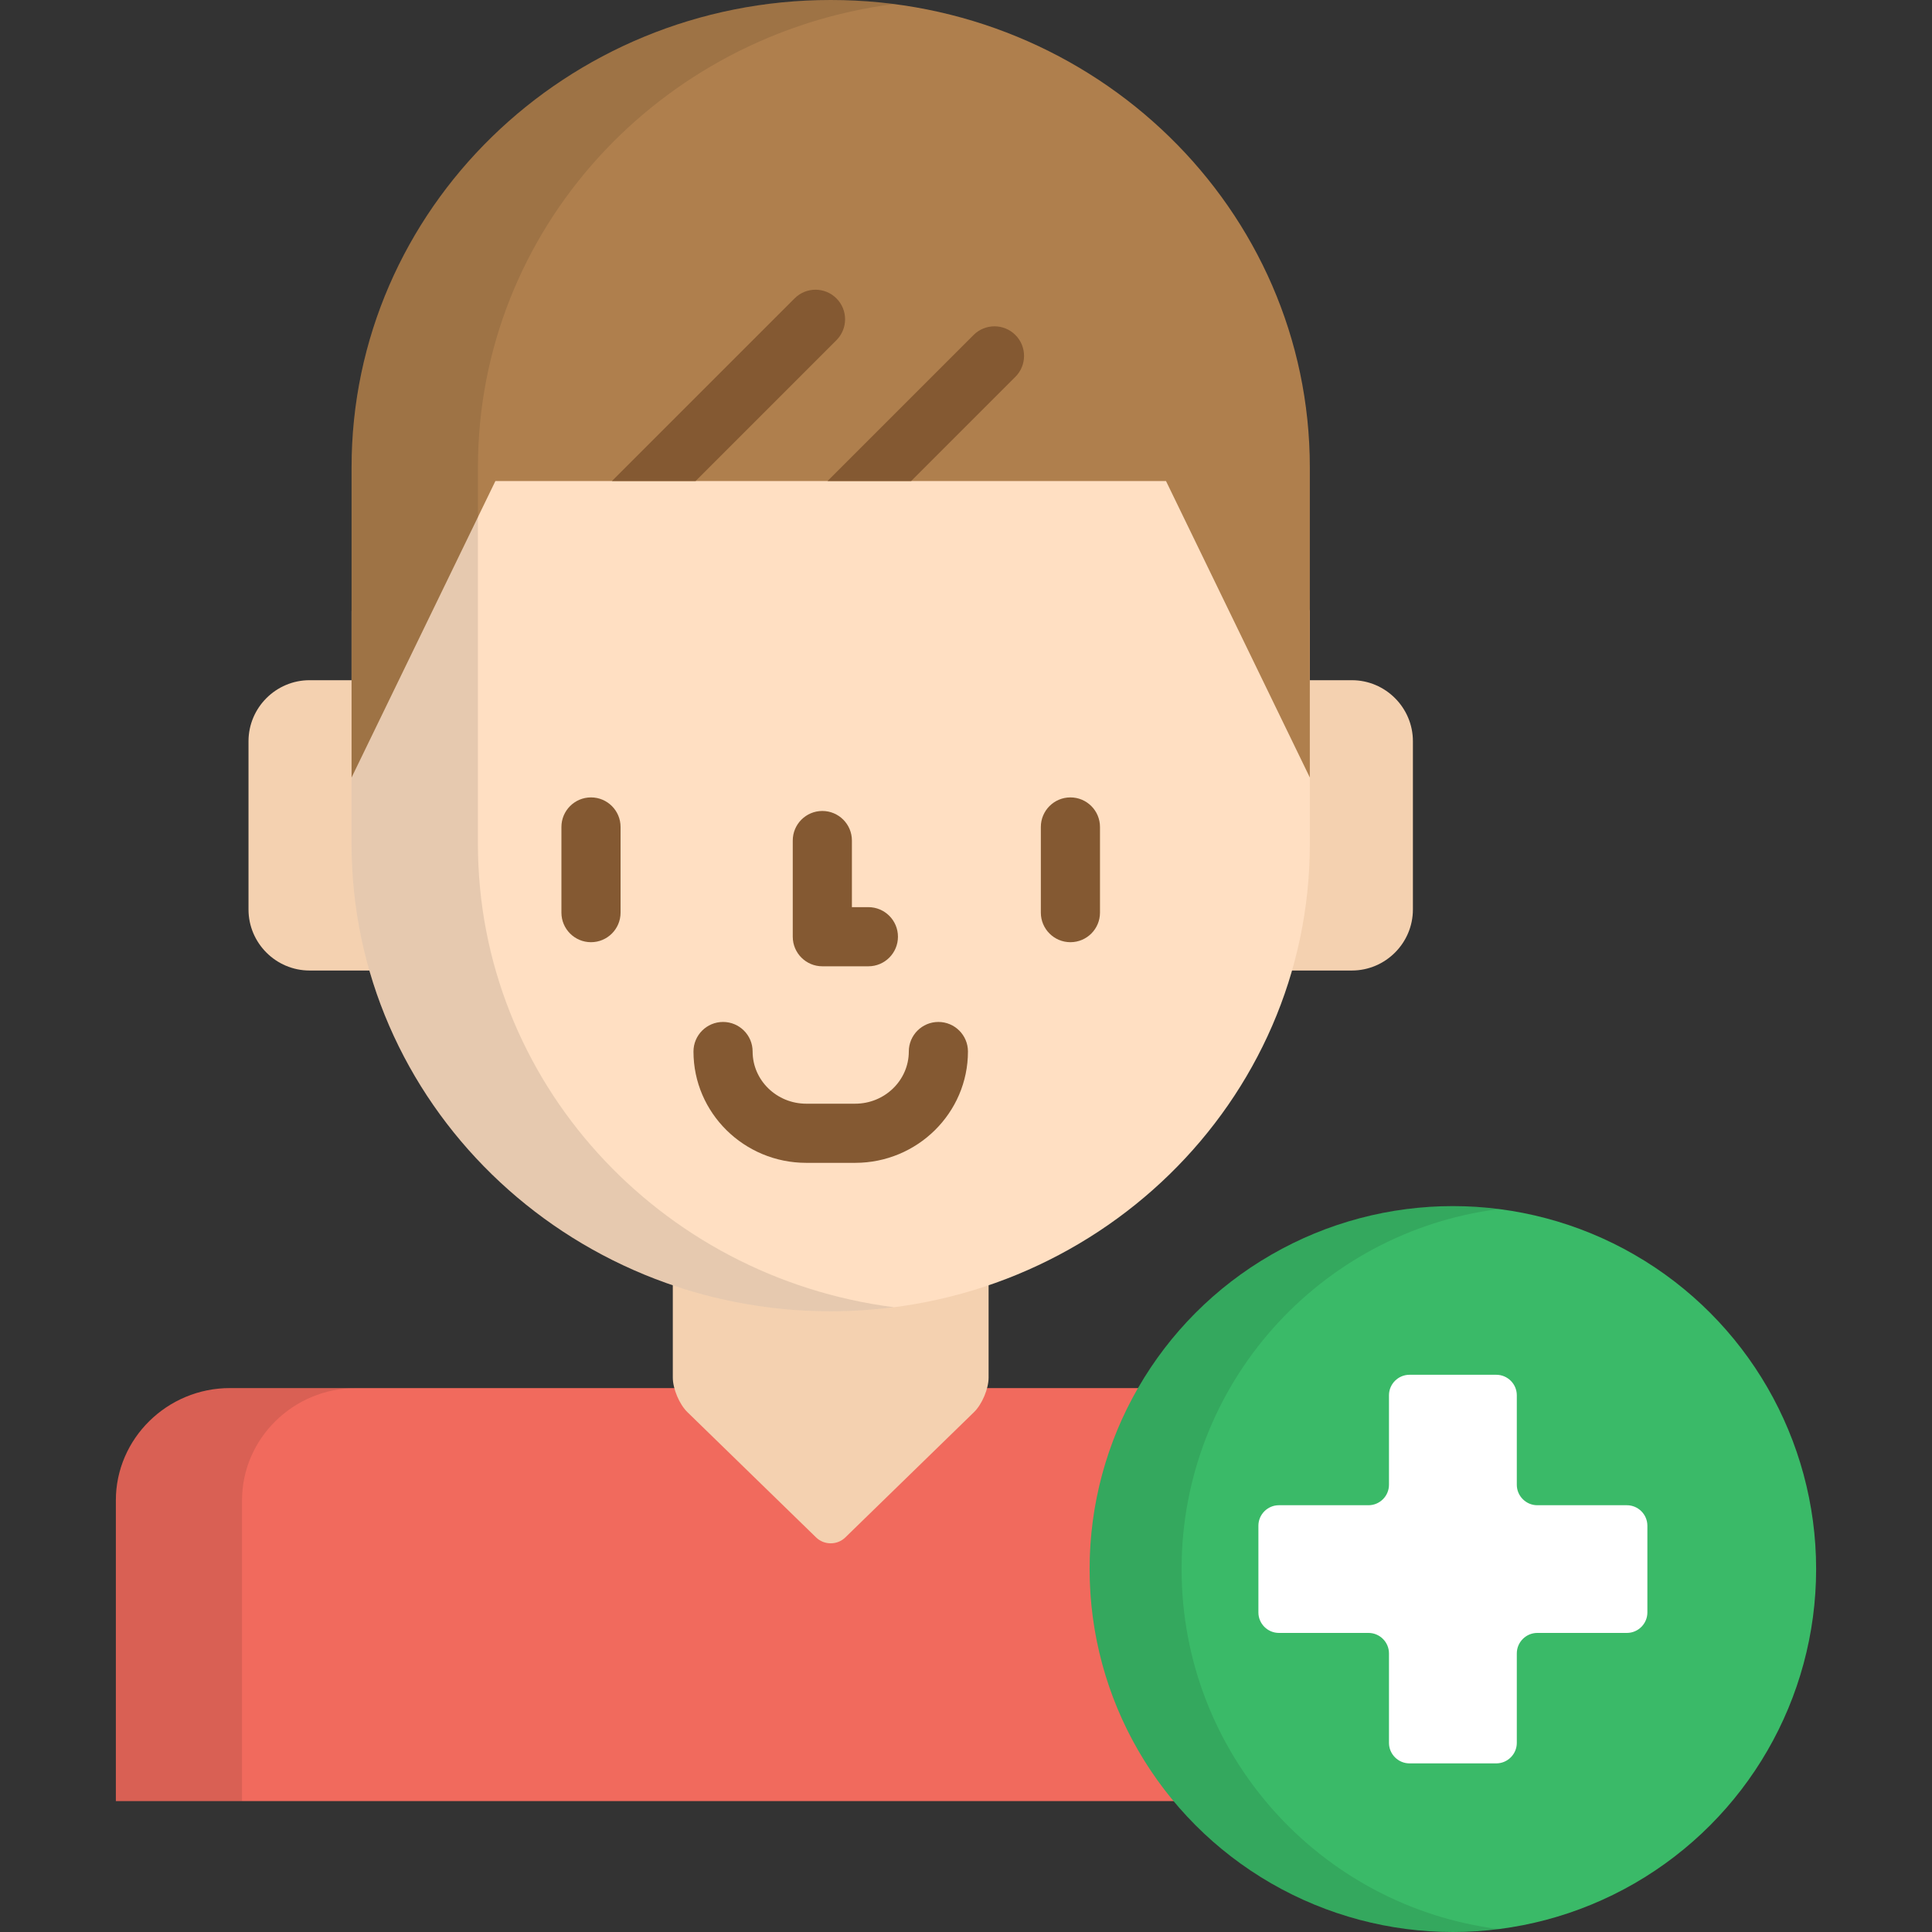
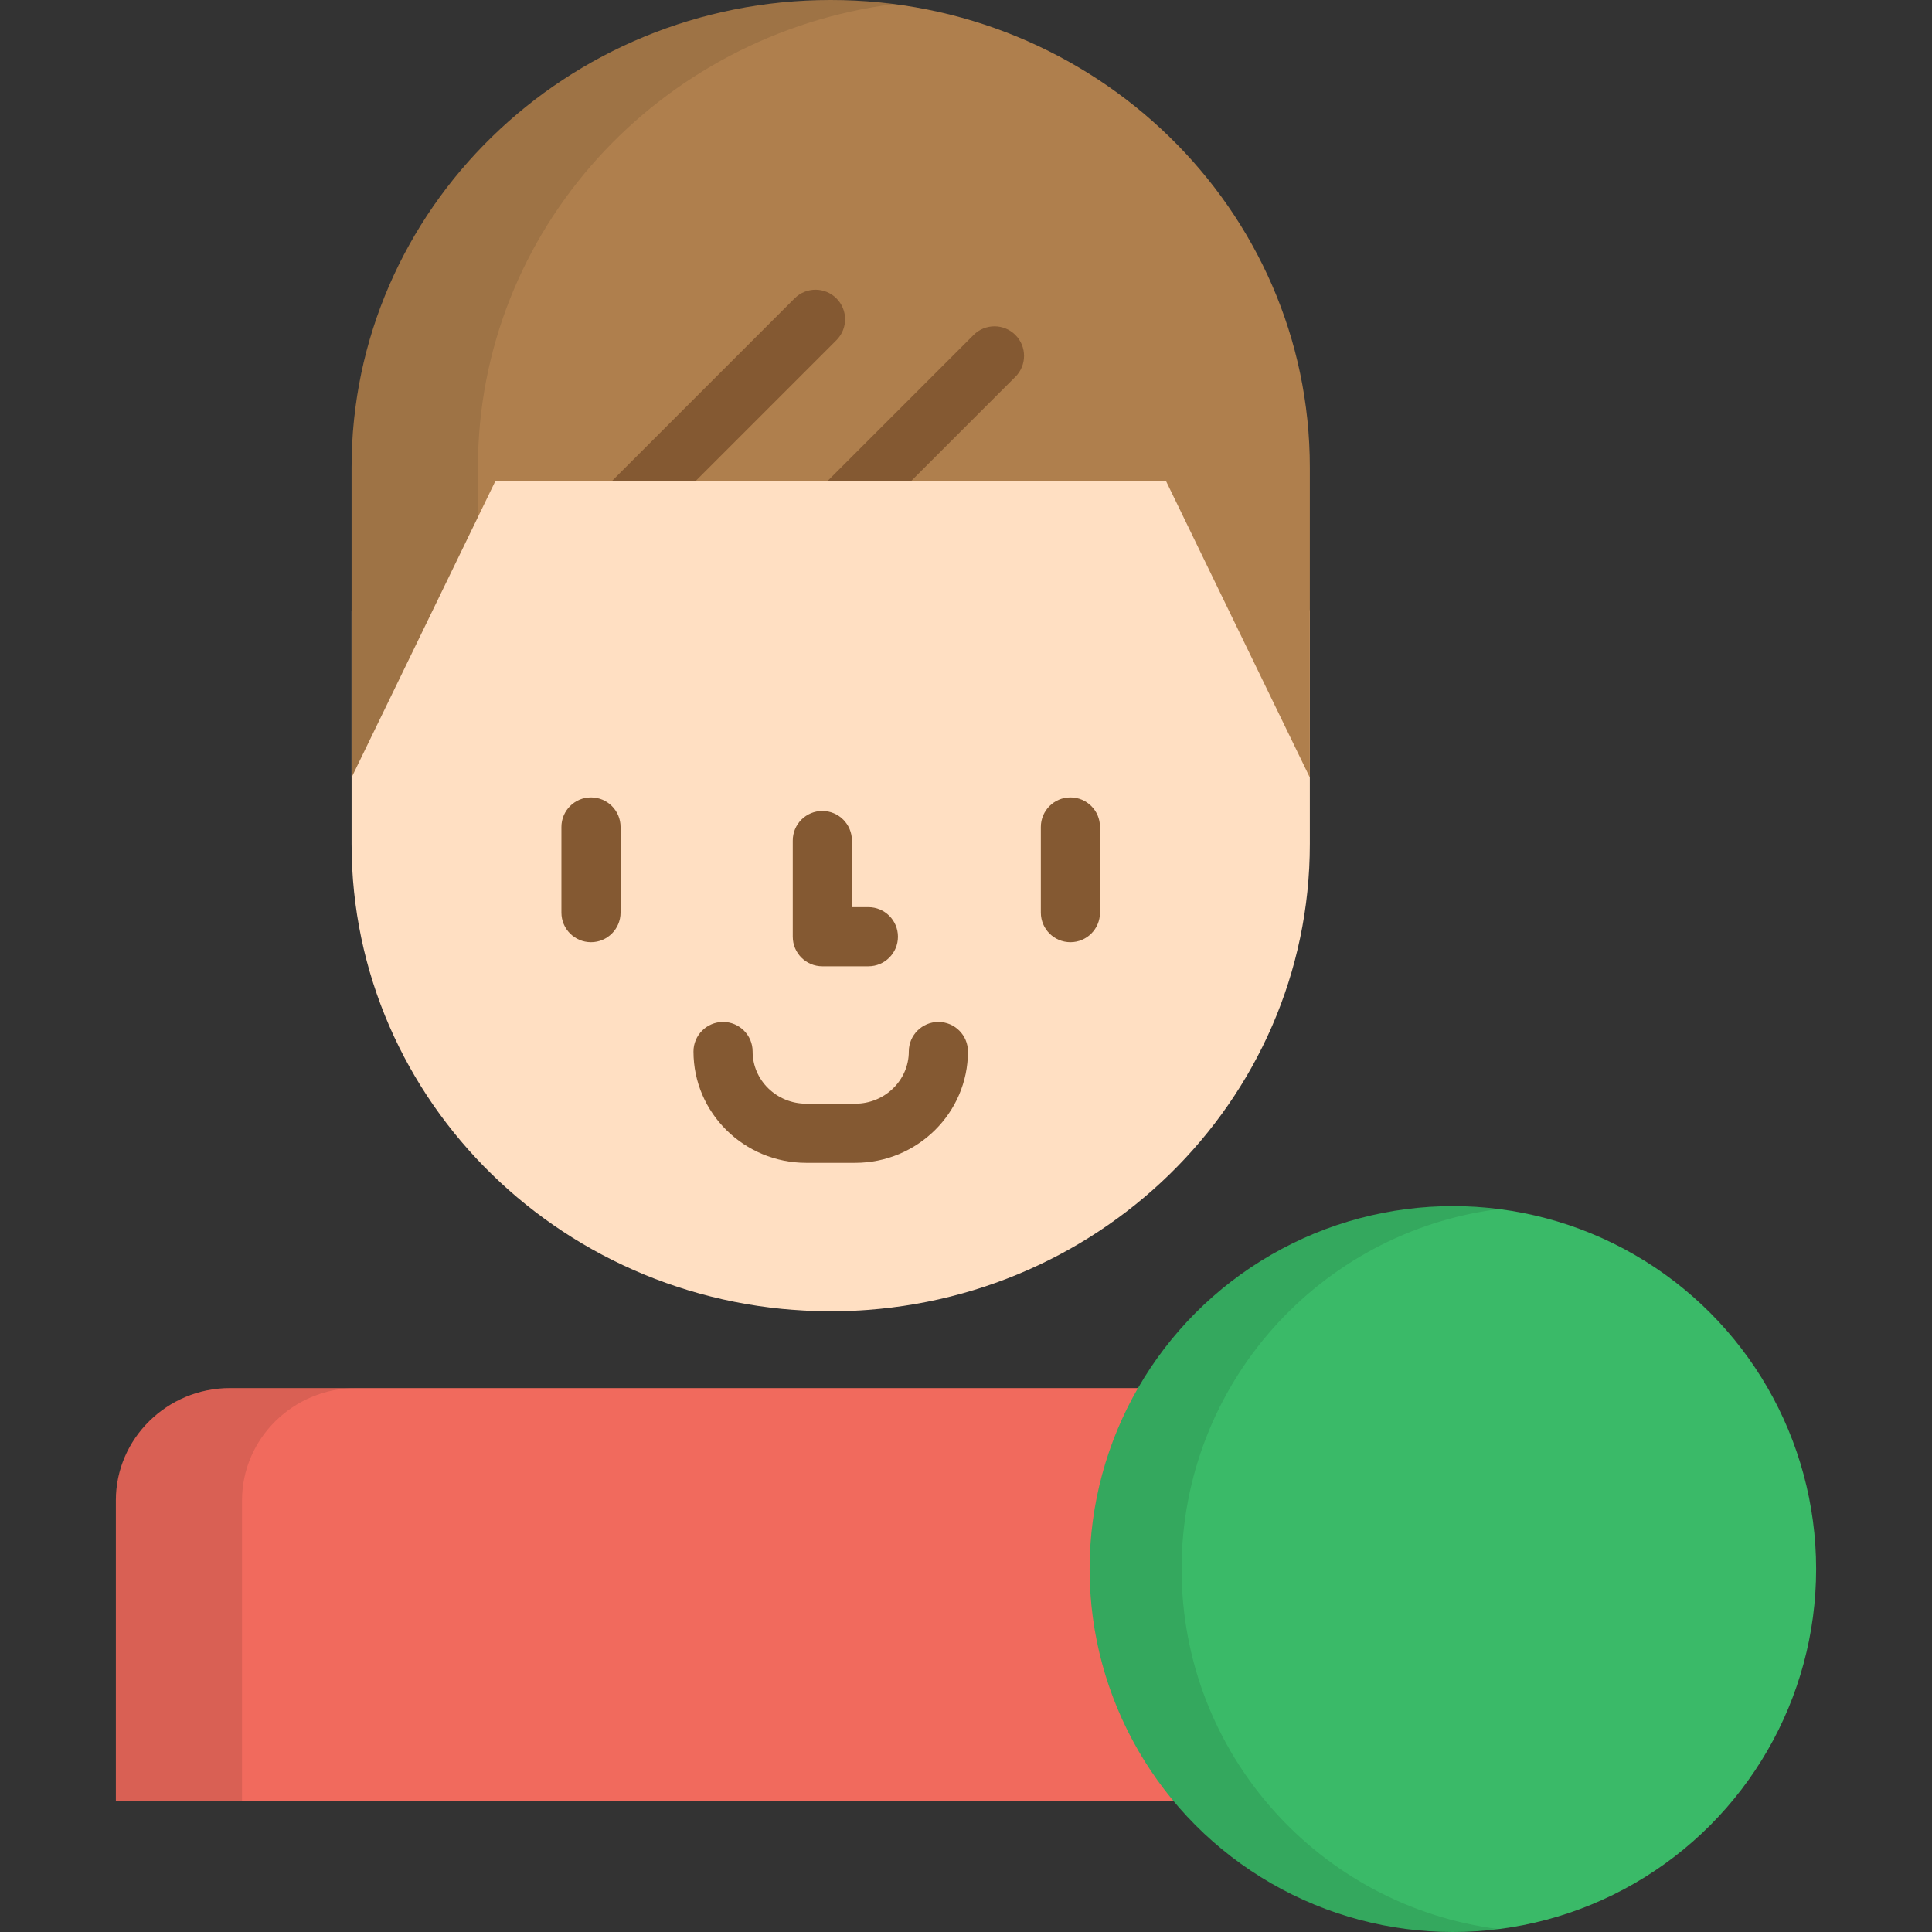
<svg xmlns="http://www.w3.org/2000/svg" version="1.1" id="Layer_1" x="0px" y="0px" viewBox="0 0 512 512" style="enable-background:new 0 0 512 512;" xml:space="preserve">
  <rect x="0" y="0" width="512" height="512" fill="#333333" stroke="none" />
  <path style="fill:#F16A5D;" d="M409.586,477.314v-79.703c0-16.366-13.604-29.753-30.232-29.753H60.936  c-16.627,0-30.23,13.386-30.23,29.753v79.703L409.586,477.314L409.586,477.314z" />
  <path style="opacity:0.1;enable-background:new    ;" d="M94.368,367.857H60.936c-16.627,0-30.23,13.386-30.23,29.753v79.703h33.432  v-79.703C64.138,381.244,77.739,367.857,94.368,367.857z" />
  <g>
-     <path style="fill:#F4D1B0;" d="M220.146,336.572c-14.663,0-28.741-2.433-41.844-6.893v35.396c0,2.964,1.738,7.081,3.862,9.15   l34.121,33.218c2.123,2.068,5.6,2.068,7.723-0.001l34.119-33.217c2.124-2.069,3.862-6.186,3.862-9.15v-35.396   C248.886,334.141,234.807,336.572,220.146,336.572z" />
-     <path style="fill:#F4D1B0;" d="M115.671,241.028c0,8.893-7.276,16.169-16.169,16.169H82.026c-8.892,0-16.169-7.276-16.169-16.169   V196.43c0-8.893,7.276-16.169,16.169-16.169h17.478c8.893,0,16.169,7.276,16.169,16.169v44.597H115.671z" />
-     <path style="fill:#F4D1B0;" d="M374.435,241.028c0,8.893-7.276,16.169-16.169,16.169h-17.478c-8.892,0-16.169-7.276-16.169-16.169   V196.43c0-8.893,7.276-16.169,16.169-16.169h17.478c8.892,0,16.169,7.276,16.169,16.169V241.028z" />
-   </g>
+     </g>
  <path style="fill:#FFDFC2;" d="M327.875,122.253h-215.46l-19.244,39.666v61.724c0,68.405,56.849,123.859,126.976,123.859  c70.124,0,126.973-55.454,126.973-123.859v-61.726L327.875,122.253z" />
-   <path style="opacity:0.1;enable-background:new    ;" d="M126.655,223.644V122.253h-14.241L93.17,161.919v61.724  c0,68.405,56.849,123.859,126.976,123.859c5.676,0,11.263-0.368,16.741-1.073C174.676,338.436,126.655,286.512,126.655,223.644z" />
-   <path style="fill:#AF7F4D;" d="M131.287,127.479h177.716l38.116,78.564V123.86C347.119,55.453,290.271,0,220.146,0  C150.019,0,93.171,55.453,93.171,123.859v82.182L131.287,127.479z" />
+   <path style="fill:#AF7F4D;" d="M131.287,127.479h177.716l38.116,78.564V123.86C347.119,55.453,290.271,0,220.146,0  C150.019,0,93.171,55.453,93.171,123.859v82.182z" />
  <path style="opacity:0.1;enable-background:new    ;" d="M126.655,123.859c0-62.868,48.019-114.791,110.233-122.787  C231.409,0.368,225.822,0,220.146,0C150.019,0,93.171,55.453,93.171,123.859v82.182l33.484-69.017V123.859z" />
  <g>
    <path style="fill:#845932;" d="M156.62,249.692c-4.328,0-7.837-3.508-7.837-7.837v-22.698c0-4.329,3.509-7.837,7.837-7.837   c4.328,0,7.837,3.508,7.837,7.837v22.698C164.456,246.183,160.948,249.692,156.62,249.692z" />
    <path style="fill:#845932;" d="M283.671,249.692c-4.328,0-7.837-3.508-7.837-7.837v-22.698c0-4.329,3.509-7.837,7.837-7.837   c4.328,0,7.837,3.508,7.837,7.837v22.698C291.508,246.183,287.999,249.692,283.671,249.692z" />
    <path style="fill:#845932;" d="M226.631,308.165h-12.968c-16.478,0-29.885-13.234-29.885-29.501c0-4.328,3.509-7.837,7.837-7.837   c4.328,0,7.837,3.509,7.837,7.837c0,7.625,6.376,13.827,14.212,13.827h12.968c7.837,0,14.212-6.203,14.212-13.827   c0-4.328,3.509-7.837,7.837-7.837c4.328,0,7.837,3.509,7.837,7.837C256.516,294.932,243.109,308.165,226.631,308.165z" />
    <path style="fill:#845932;" d="M230.129,256.078h-12.202c-4.328,0-7.837-3.508-7.837-7.837v-25.489   c0-4.329,3.509-7.837,7.837-7.837c4.328,0,7.837,3.508,7.837,7.837v17.653h4.366c4.328,0,7.837,3.508,7.837,7.837   C237.966,252.571,234.457,256.078,230.129,256.078z" />
  </g>
  <ellipse style="fill:#3ABA68;" cx="385.027" cy="415.817" rx="96.266" ry="96.183" />
  <path style="opacity:0.1;enable-background:new    ;" d="M313.132,415.822c0-48.976,36.641-89.4,84.034-95.406  c-3.976-0.501-8.023-0.77-12.133-0.77c-53.171,0-96.272,43.058-96.272,96.177c0,53.116,43.102,96.178,96.272,96.178  c4.111,0,8.158-0.271,12.133-0.77C349.773,505.224,313.132,464.798,313.132,415.822z" />
-   <path style="fill:#FFFFFF;" d="M436.573,404.333c0-2.987-2.444-5.43-5.431-5.43h-23.739c-2.989,0-5.433-2.442-5.433-5.427v-23.717  c0-2.986-2.446-5.429-5.436-5.429h-23.004c-2.989,0-5.437,2.443-5.437,5.429v23.716c0,2.985-2.442,5.427-5.431,5.427h-23.739  c-2.989,0-5.433,2.443-5.433,5.43v22.981c0,2.985,2.444,5.428,5.433,5.428h23.739c2.989,0,5.431,2.443,5.431,5.428v23.716  c0,2.985,2.446,5.428,5.437,5.428h23.004c2.989,0,5.436-2.443,5.436-5.428V438.17c0-2.986,2.444-5.428,5.433-5.428h23.739  c2.987,0,5.431-2.443,5.431-5.428V404.333z" />
  <g>
    <path style="fill:#845932;" d="M258.007,88.775l-38.705,38.704h22.166l27.621-27.621c3.06-3.062,3.06-8.023,0-11.083   C266.03,85.716,261.068,85.714,258.007,88.775z" />
    <path style="fill:#845932;" d="M210.579,79.073l-48.406,48.406h22.166l37.322-37.323c3.061-3.062,3.061-8.023,0-11.083   C218.602,76.013,213.64,76.013,210.579,79.073z" />
  </g>
  <g>
</g>
  <g>
</g>
  <g>
</g>
  <g>
</g>
  <g>
</g>
  <g>
</g>
  <g>
</g>
  <g>
</g>
  <g>
</g>
  <g>
</g>
  <g>
</g>
  <g>
</g>
  <g>
</g>
  <g>
</g>
  <g>
</g>
</svg>